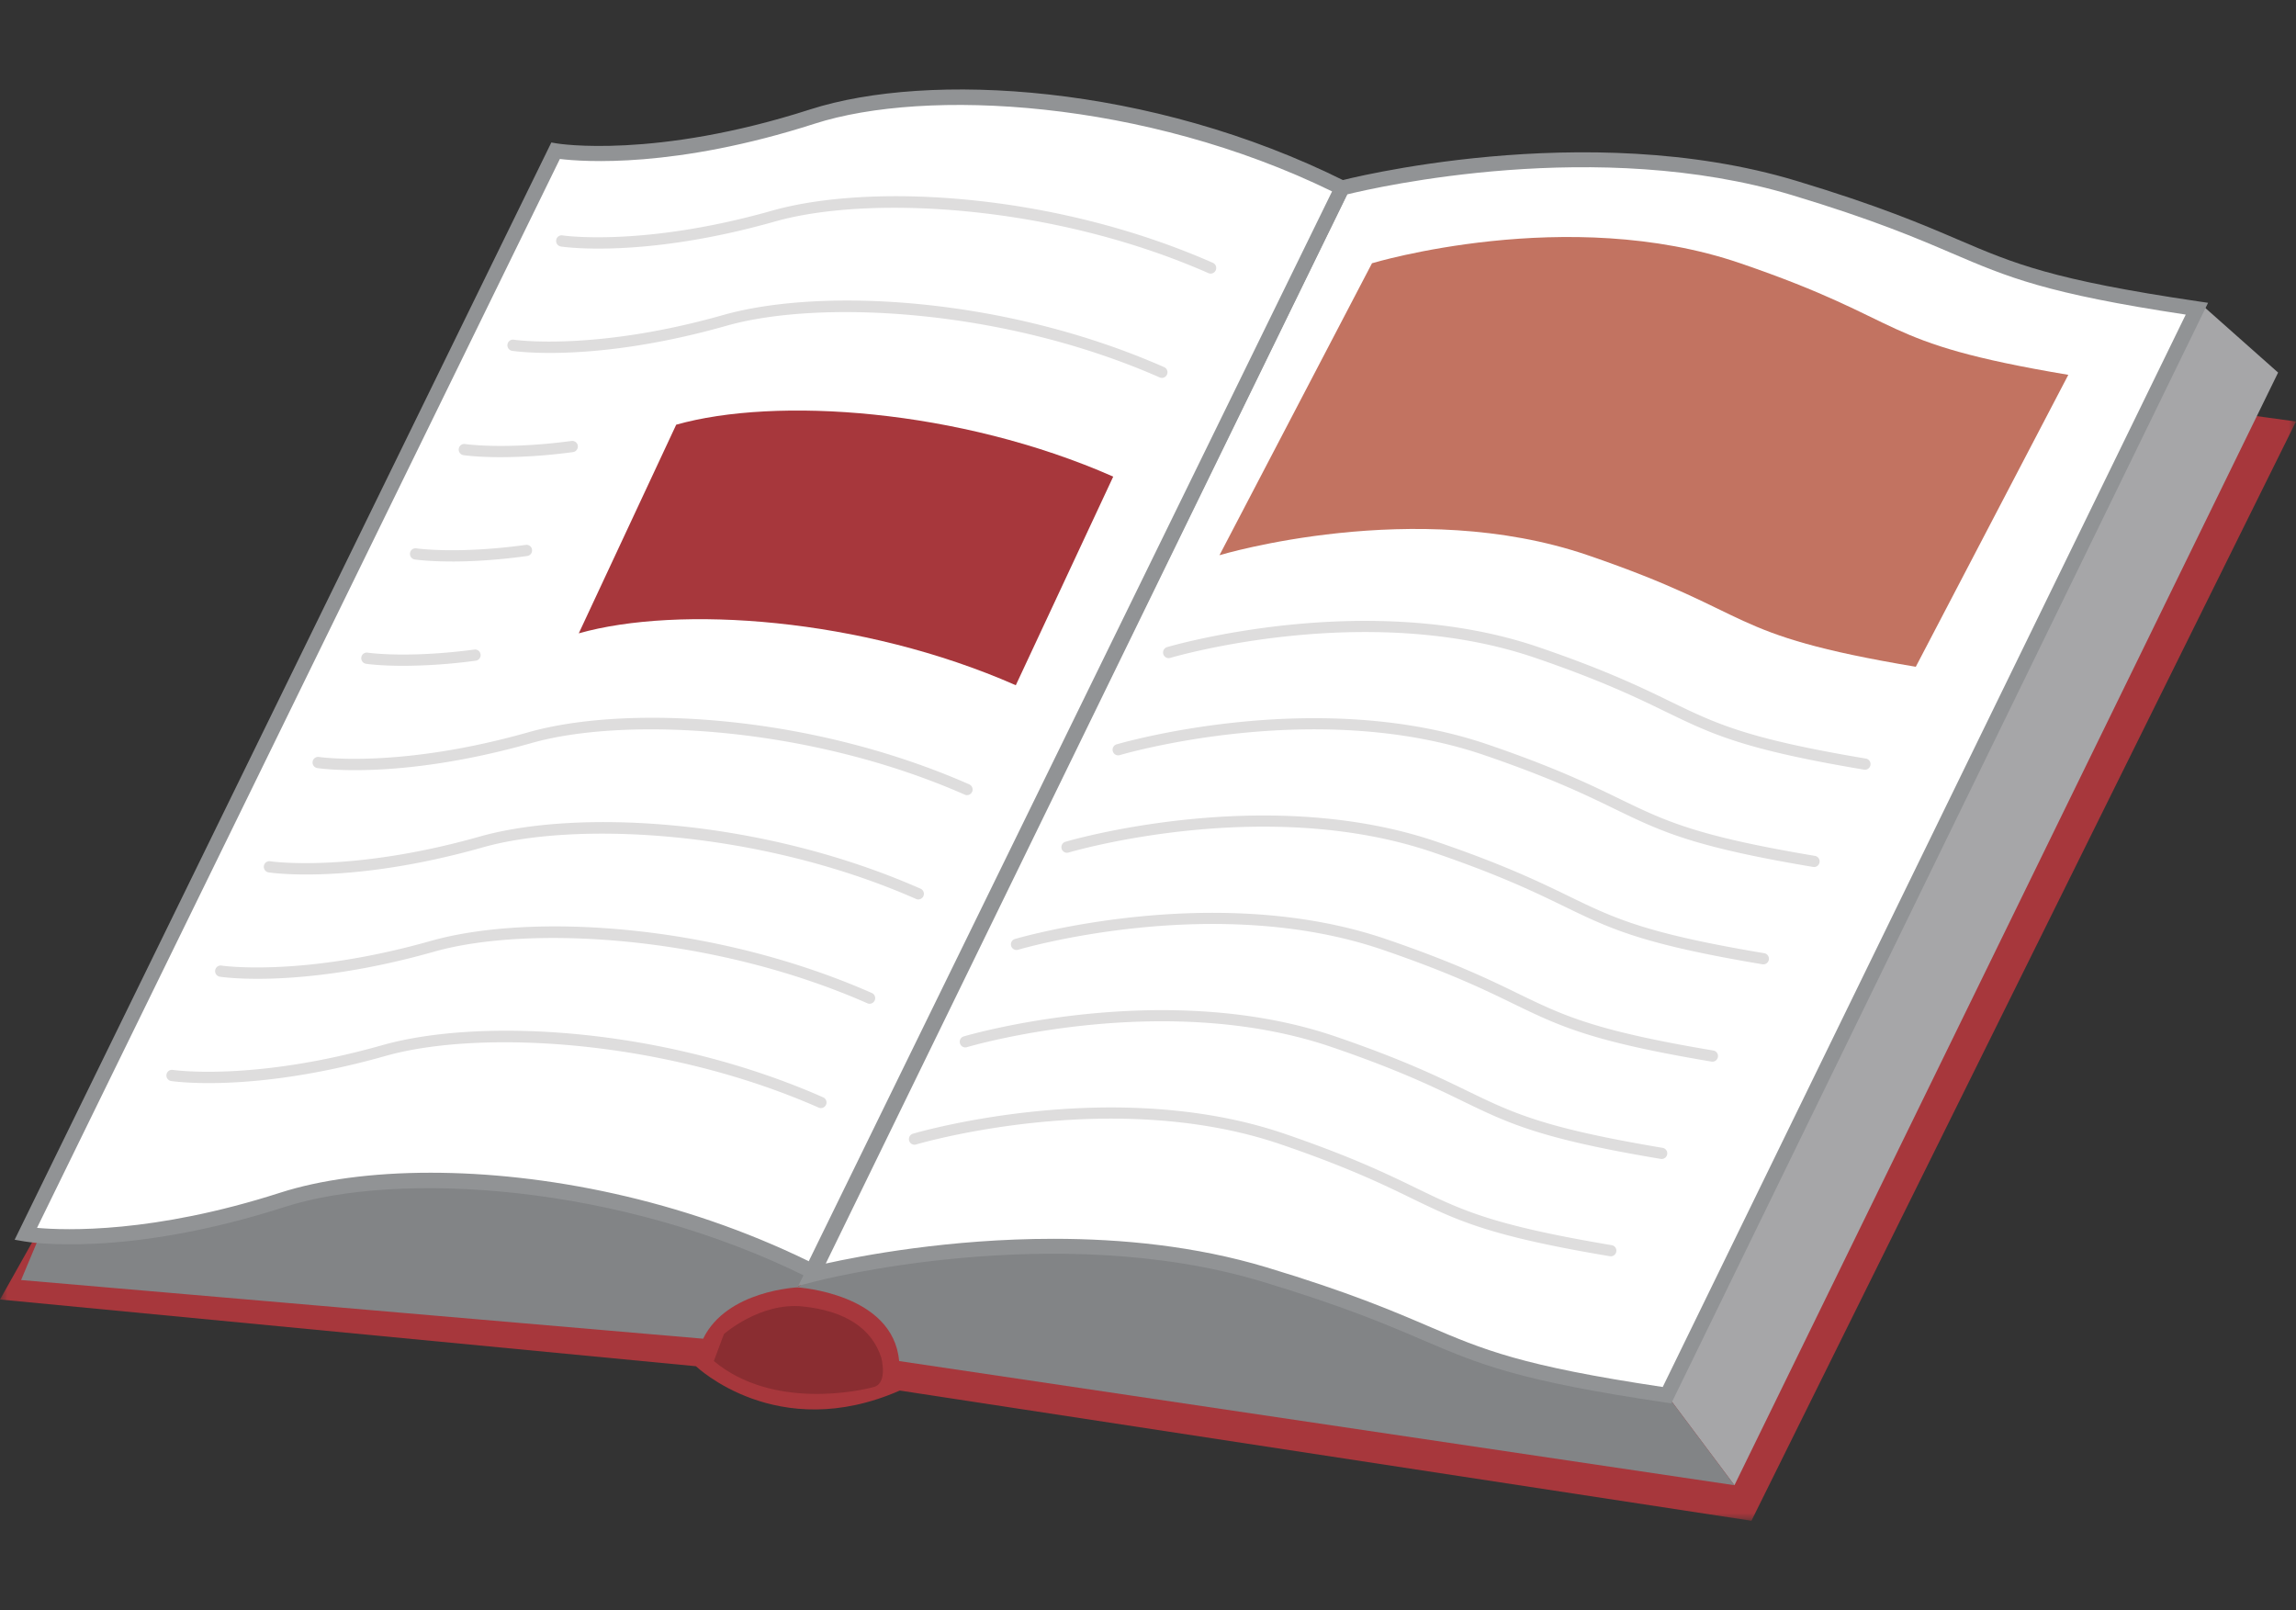
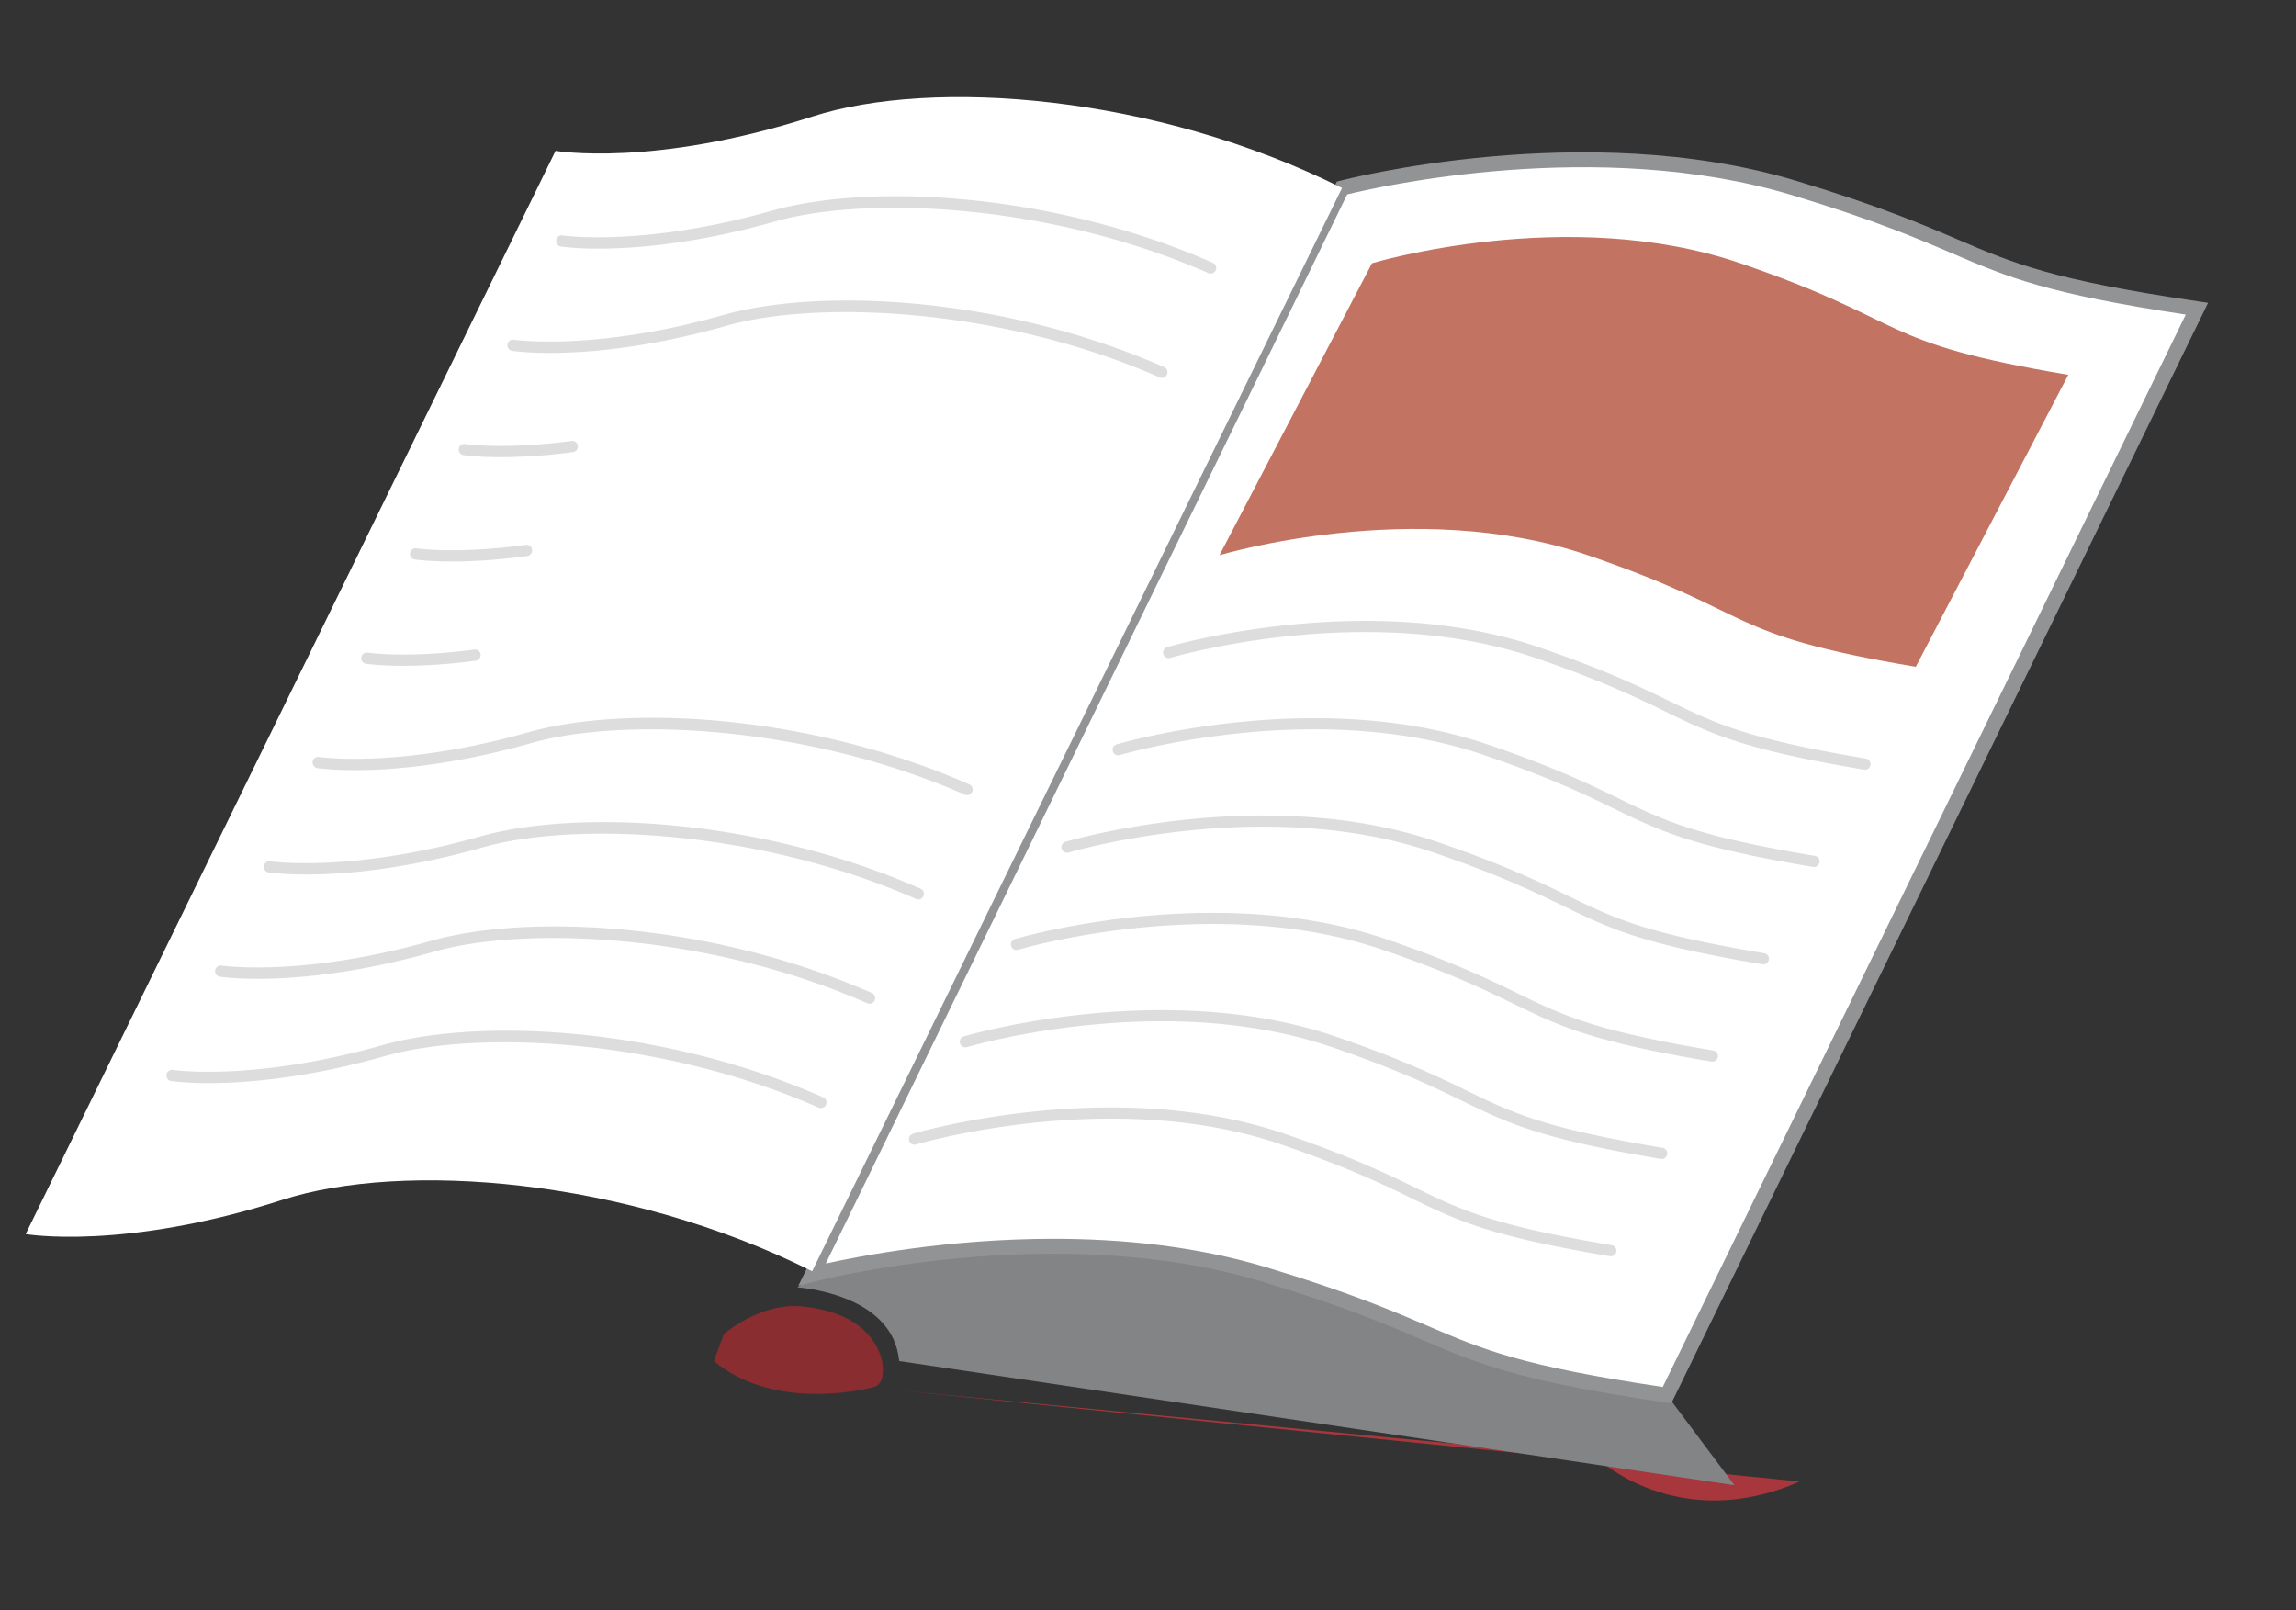
<svg xmlns="http://www.w3.org/2000/svg" xmlns:xlink="http://www.w3.org/1999/xlink" width="154" height="108">
  <rect width="100%" height="100%" fill="#333333" stroke="none" />
  <defs>
    <path id="a" d="M0 .896h154V90H0z" />
  </defs>
  <g fill="none" fill-rule="evenodd">
    <g transform="translate(0 12)">
      <mask id="b" fill="#fff">
        <use xlink:href="#a" />
      </mask>
-       <path d="M60.351 81.265L117.474 90 154 16.27 41.741.896 0 75.16l46.68 4.475s5.445 5.24 13.672 1.63" fill="#A7373C" mask="url(#b)" />
+       <path d="M60.351 81.265l46.68 4.475s5.445 5.24 13.672 1.63" fill="#A7373C" mask="url(#b)" />
    </g>
-     <path d="M53.512 86.345s-4.77.191-6.35 3.444L1.415 85.854l1.76-4.196 20.771-11.13 28.23.828 6.717 6.704-5.38 8.285z" fill="#828486" />
-     <path fill="#A6A6A8" d="M116.334 99.616L152.8 24.989l-5.071-4.5-35.092 28.456-.825 44.632z" />
    <path d="M53.474 86.345s6.438.383 6.833 4.943l56.026 8.328-4.52-6.04-14.418-15.969L70.8 75.184 53.474 86.345z" fill="#828486" />
    <path d="M111.813 93.577c-16.112-2.381-12.795-3.811-27.012-8.097-14.217-4.287-30.328 0-30.328 0l35.541-72.872s16.112-4.287 30.328 0c14.217 4.286 10.9 5.715 27.012 8.097l-35.54 72.872z" fill="#FFF" />
    <path d="M70.665 83.088c4.536 0 9.523.478 14.28 1.912 5.527 1.666 8.46 2.923 10.82 3.932 3.75 1.605 6.243 2.672 15.76 4.095l35.08-71.927c-9.384-1.418-11.912-2.5-15.691-4.117-2.335-1-5.241-2.244-10.714-3.895-13.035-3.928-27.87-.532-29.84-.05l-34.974 71.71c2.318-.514 8.257-1.66 15.279-1.66zM112.1 94.127l-.36-.054c-9.942-1.47-12.5-2.562-16.367-4.218-2.336-1-5.242-2.244-10.716-3.895-13.913-4.192-29.896-.038-30.056.005l-1.057.28 36.12-74.063.222-.06c.163-.042 16.413-4.274 30.599.006 5.527 1.666 8.46 2.922 10.82 3.932 3.797 1.625 6.305 2.699 16.12 4.149l.677.1-.3.617-35.702 73.2z" fill="#919395" />
    <path d="M54.473 85.263c-12.56-6.28-27.462-7.384-35.525-4.79C8.261 83.908 1.722 82.77 1.722 82.77l35.541-72.655s6.54 1.138 17.226-2.298c8.063-2.594 22.965-1.49 35.525 4.791l-35.54 72.655z" fill="#FFF" />
-     <path d="M28.884 78.656c7.569 0 16.827 1.767 25.361 5.937l35.102-71.756C76.743 6.686 62.114 5.894 54.642 8.296c-9.377 3.015-15.54 2.553-17.09 2.366L2.483 82.355c1.92.173 7.811.376 16.314-2.36 2.683-.863 6.159-1.339 10.088-1.339zM54.7 85.937l-.449-.225C41.549 79.36 26.66 78.519 19.1 80.951c-10.68 3.433-17.192 2.36-17.463 2.313l-.655-.113L36.98 9.557l.369.063c.065.013 6.562 1.073 16.988-2.28 7.94-2.555 22.822-1.721 35.9 4.819l.444.223L54.7 85.937z" fill="#919395" />
    <path d="M47.879 91.288l.677-1.812s2.44-2.153 5.297-1.85c2.854.302 4.62 1.472 5.258 3.435 0 0 .452 1.7-.488 1.963-.94.265-6.8 1.549-10.744-1.736" fill="#8A2D31" />
    <path d="M81.795 37.239s13.124-3.963 24.703 0c11.579 3.962 8.878 5.282 22 7.483l10.23-19.581c-13.123-2.201-10.422-3.522-22.001-7.484-11.58-3.962-24.703 0-24.703 0l-10.23 19.582z" fill="#C27361" />
    <path d="M125.09 51.626a.432.432 0 01-.063-.005c-8.099-1.358-10.181-2.37-13.334-3.9-1.901-.924-4.267-2.074-8.725-3.6-11.334-3.875-24.344-.034-24.475.005a.373.373 0 01-.466-.252.378.378 0 01.25-.47c.133-.038 13.373-3.947 24.933.005 4.5 1.54 6.89 2.7 8.812 3.635 3.091 1.502 5.134 2.494 13.13 3.835a.375.375 0 01.306.433.375.375 0 01-.368.314M121.68 58.153a.432.432 0 01-.062-.005c-8.099-1.359-10.18-2.37-13.332-3.899-1.902-.925-4.27-2.075-8.728-3.6-11.333-3.879-24.344-.035-24.475.004a.377.377 0 01-.214-.721c.131-.039 13.37-3.948 24.93.004 4.501 1.54 6.892 2.702 8.813 3.635 3.092 1.502 5.136 2.494 13.13 3.835a.377.377 0 01-.062.747M118.27 64.68a.432.432 0 01-.062-.005c-8.098-1.358-10.18-2.37-13.33-3.9-1.903-.923-4.27-2.074-8.73-3.598-11.324-3.879-24.344-.036-24.474.004a.375.375 0 01-.466-.253.378.378 0 01.251-.469c.133-.039 13.374-3.949 24.931.004 4.502 1.541 6.893 2.702 8.813 3.635 3.093 1.502 5.135 2.494 13.13 3.835a.376.376 0 01-.063.747M114.86 71.208a.418.418 0 01-.061-.005c-8.098-1.358-10.18-2.37-13.331-3.9-1.902-.924-4.27-2.074-8.728-3.6-11.333-3.878-24.345-.035-24.476.005a.377.377 0 01-.214-.721c.131-.04 13.371-3.948 24.931.004 4.501 1.54 6.892 2.7 8.813 3.635 3.092 1.5 5.136 2.494 13.128 3.834a.377.377 0 01-.062.748M111.452 77.734a.432.432 0 01-.062-.005c-8.098-1.358-10.181-2.369-13.332-3.899-1.902-.924-4.27-2.075-8.728-3.599-11.332-3.879-24.345-.036-24.476.004a.373.373 0 01-.465-.253.376.376 0 01.25-.468c.134-.04 13.373-3.948 24.933.004 4.5 1.54 6.892 2.701 8.812 3.635 3.093 1.501 5.136 2.494 13.13 3.834a.376.376 0 01-.062.747M108.042 84.262a.432.432 0 01-.062-.005c-8.098-1.359-10.18-2.37-13.331-3.9-1.902-.925-4.27-2.074-8.728-3.6-11.324-3.874-24.344-.035-24.475.004a.372.372 0 01-.466-.252.378.378 0 01.25-.469c.134-.039 13.374-3.947 24.932.004 4.5 1.541 6.892 2.702 8.813 3.635 3.092 1.503 5.136 2.495 13.129 3.836a.375.375 0 01.307.433.374.374 0 01-.37.314M81.204 18.35a.373.373 0 01-.15-.03c-10.498-4.626-22.811-5.24-29.063-3.466-8.795 2.49-14.15 1.713-14.372 1.68a.376.376 0 01-.313-.429.368.368 0 01.426-.316c.053.011 5.43.786 14.056-1.66 6.538-1.85 18.792-1.243 29.566 3.5a.377.377 0 01-.15.721M77.936 25.346a.373.373 0 01-.15-.03c-10.499-4.625-22.81-5.24-29.063-3.465-8.795 2.492-14.147 1.713-14.372 1.68a.376.376 0 01-.313-.43.372.372 0 01.426-.316c.053.011 5.435.785 14.056-1.659 6.537-1.849 18.793-1.244 29.566 3.5a.377.377 0 01-.15.72M33.585 30.664c-1.572 0-2.438-.128-2.501-.137a.376.376 0 01-.313-.43.37.37 0 01.426-.315c.027.005 2.653.39 7.138-.206a.372.372 0 01.42.324.376.376 0 01-.322.422 37.029 37.029 0 01-4.848.342M30.314 37.66c-1.569 0-2.435-.127-2.498-.136a.379.379 0 01-.314-.43.37.37 0 01.427-.315c.026.005 2.728.398 7.334-.232a.364.364 0 01.421.32.375.375 0 01-.319.424c-2.099.289-3.799.37-5.05.37" fill="#DEDDDD" />
-     <path d="M68.133 45.96c-10.363-4.564-22.66-5.366-29.313-3.481l6.535-13.994c6.653-1.884 18.95-1.082 29.313 3.482L68.133 45.96z" fill="#A7373C" />
    <path d="M27.047 44.657c-1.57 0-2.437-.128-2.498-.137a.379.379 0 01-.314-.429.37.37 0 01.427-.316c.027.006 2.658.389 7.152-.208a.374.374 0 01.42.324.377.377 0 01-.324.422 36.96 36.96 0 01-4.863.344M64.866 53.332a.372.372 0 01-.15-.031c-10.496-4.624-22.808-5.24-29.063-3.465-8.795 2.49-14.148 1.712-14.371 1.68a.379.379 0 01-.314-.43.373.373 0 01.426-.315c.053.01 5.43.786 14.057-1.66 6.539-1.85 18.795-1.242 29.565 3.5a.377.377 0 01-.15.72M61.6 60.328a.373.373 0 01-.15-.031c-10.498-4.623-22.809-5.24-29.065-3.463-8.795 2.49-14.147 1.712-14.37 1.679a.378.378 0 01-.315-.43.37.37 0 01.426-.316c.054.01 5.437.785 14.057-1.66 6.542-1.848 18.797-1.242 29.565 3.5a.377.377 0 01-.149.72M58.332 67.324a.373.373 0 01-.15-.031C47.684 62.67 35.37 62.055 29.118 63.83c-8.795 2.49-14.148 1.712-14.371 1.679a.379.379 0 01-.314-.43.373.373 0 01.427-.316c.053.01 5.436.785 14.056-1.66 6.538-1.848 18.794-1.242 29.565 3.5a.377.377 0 01-.15.72M55.064 74.321a.373.373 0 01-.15-.031c-10.497-4.624-22.808-5.24-29.063-3.464-8.796 2.488-14.149 1.711-14.372 1.68a.378.378 0 01-.313-.43.371.371 0 01.426-.316c.054.011 5.431.786 14.056-1.66 6.54-1.849 18.796-1.243 29.566 3.5a.377.377 0 01-.15.721" fill="#DEDDDD" />
  </g>
</svg>